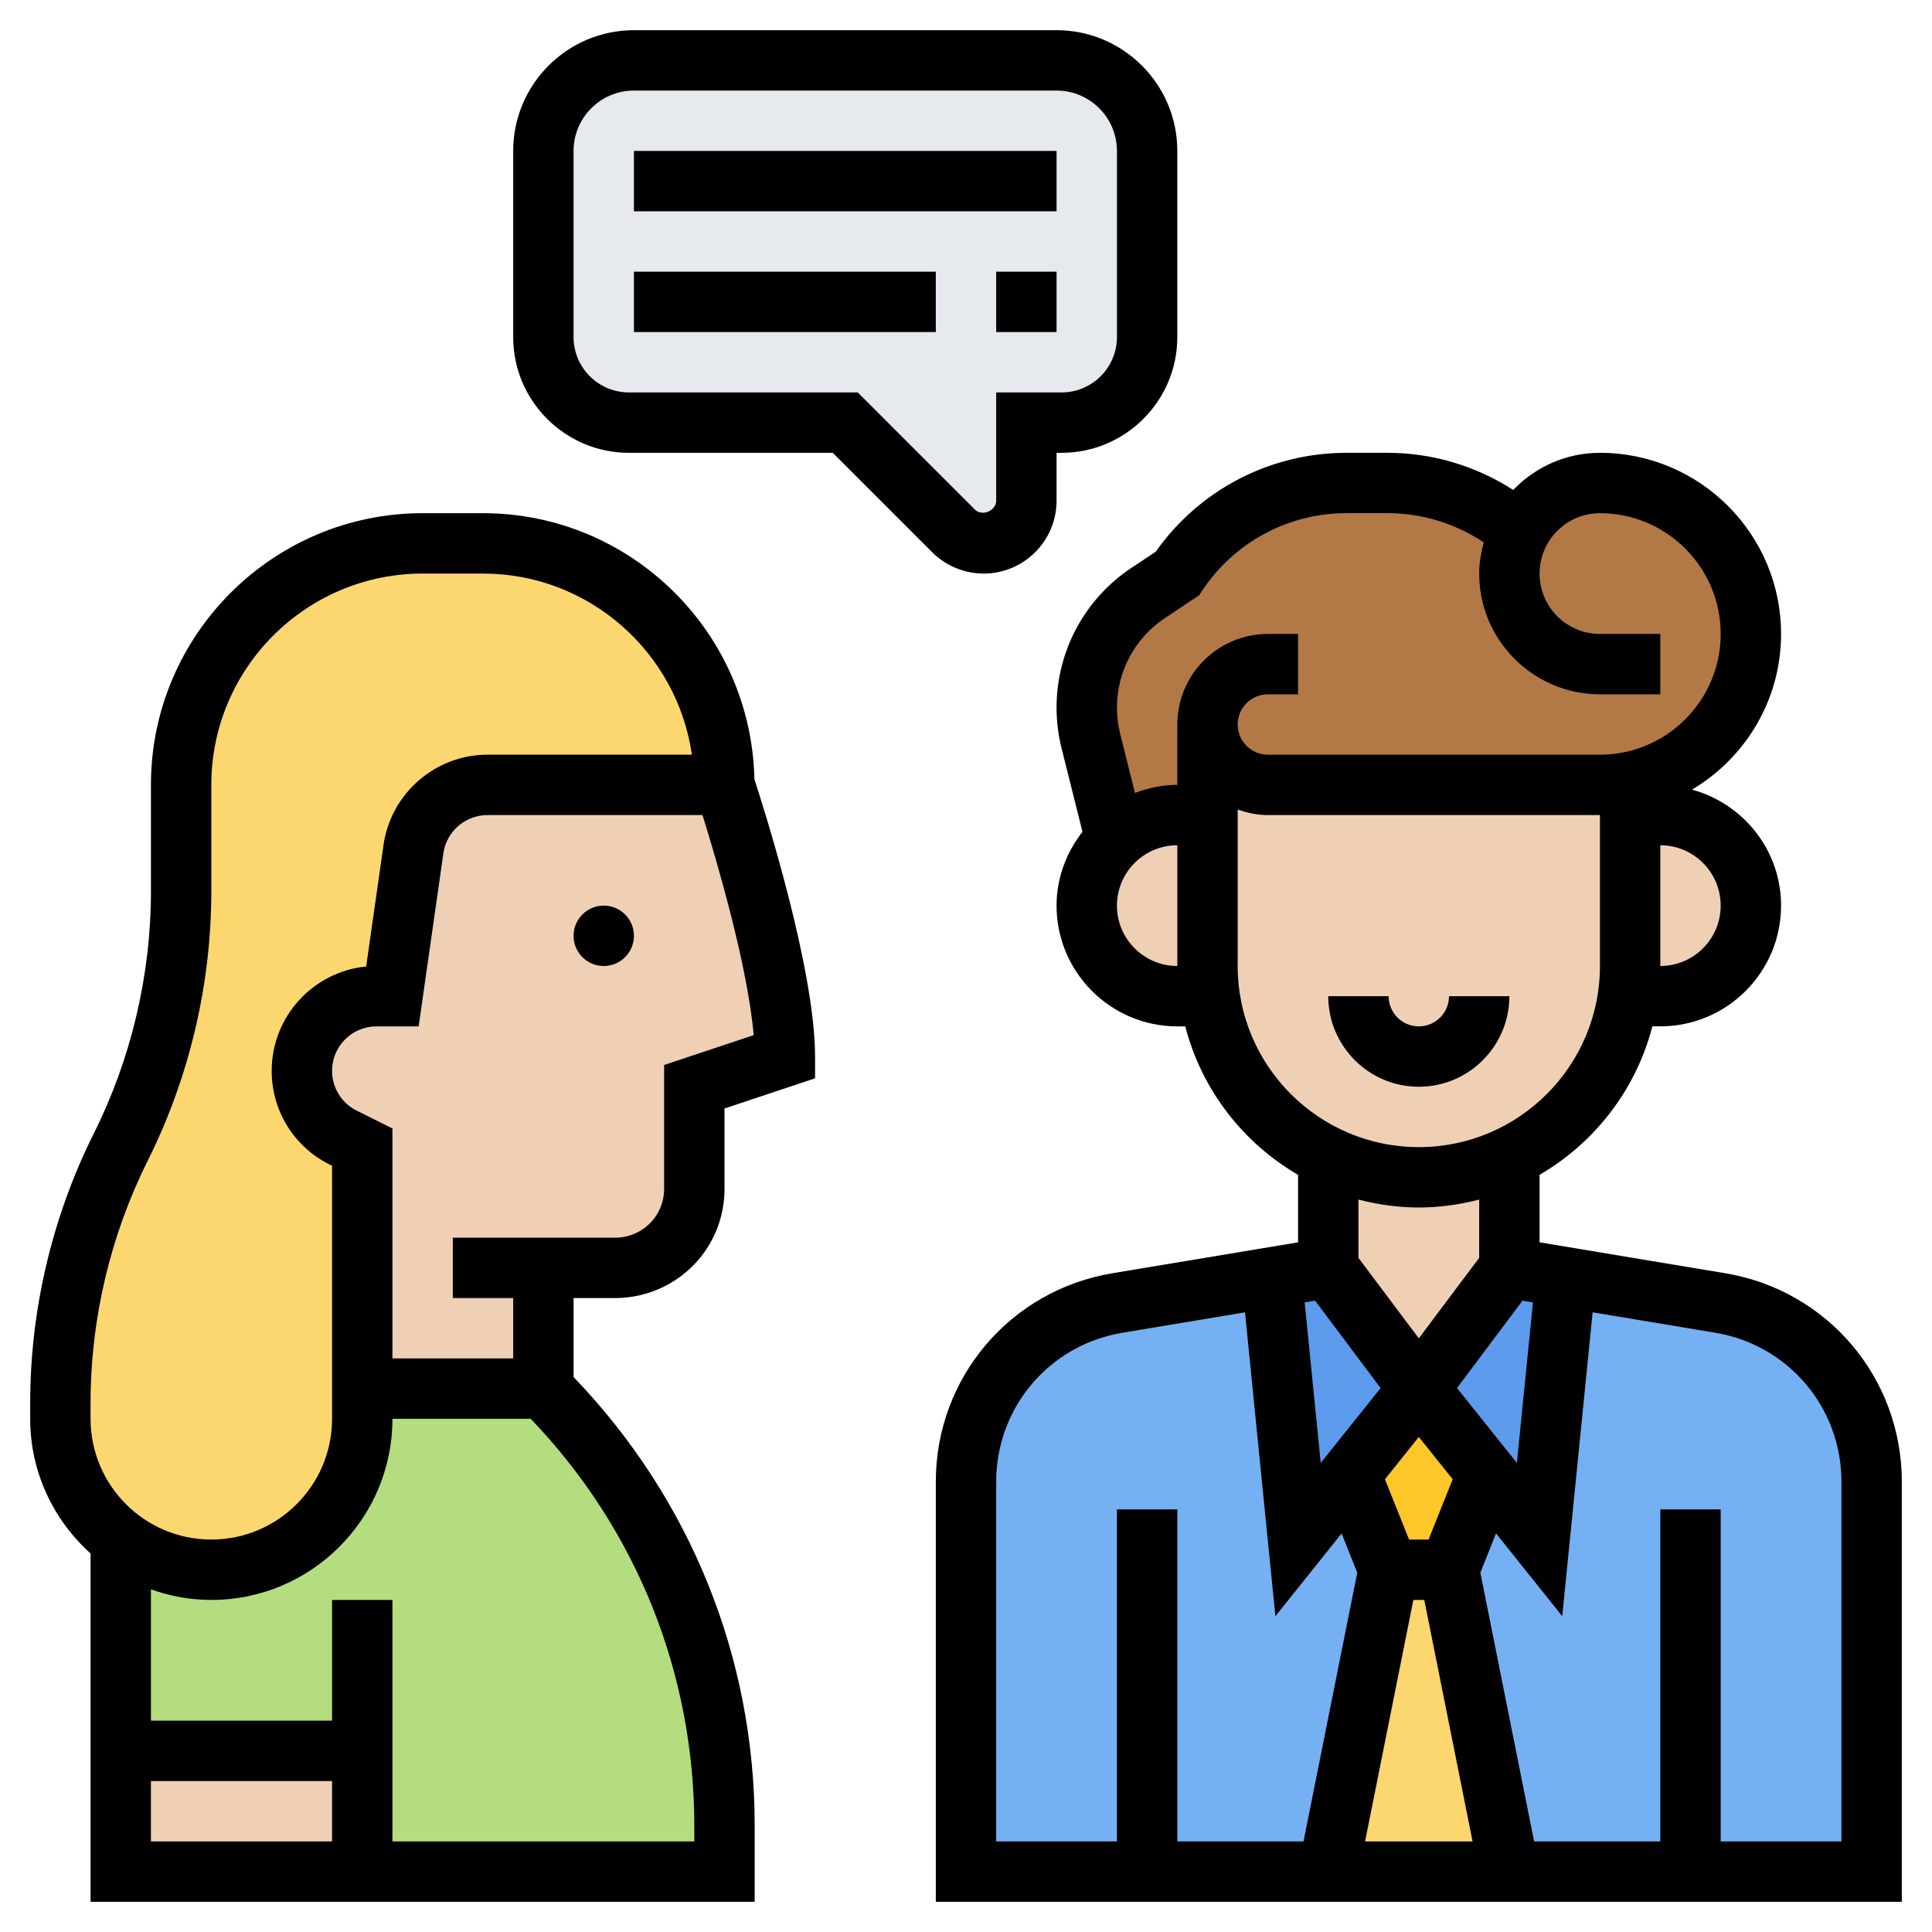
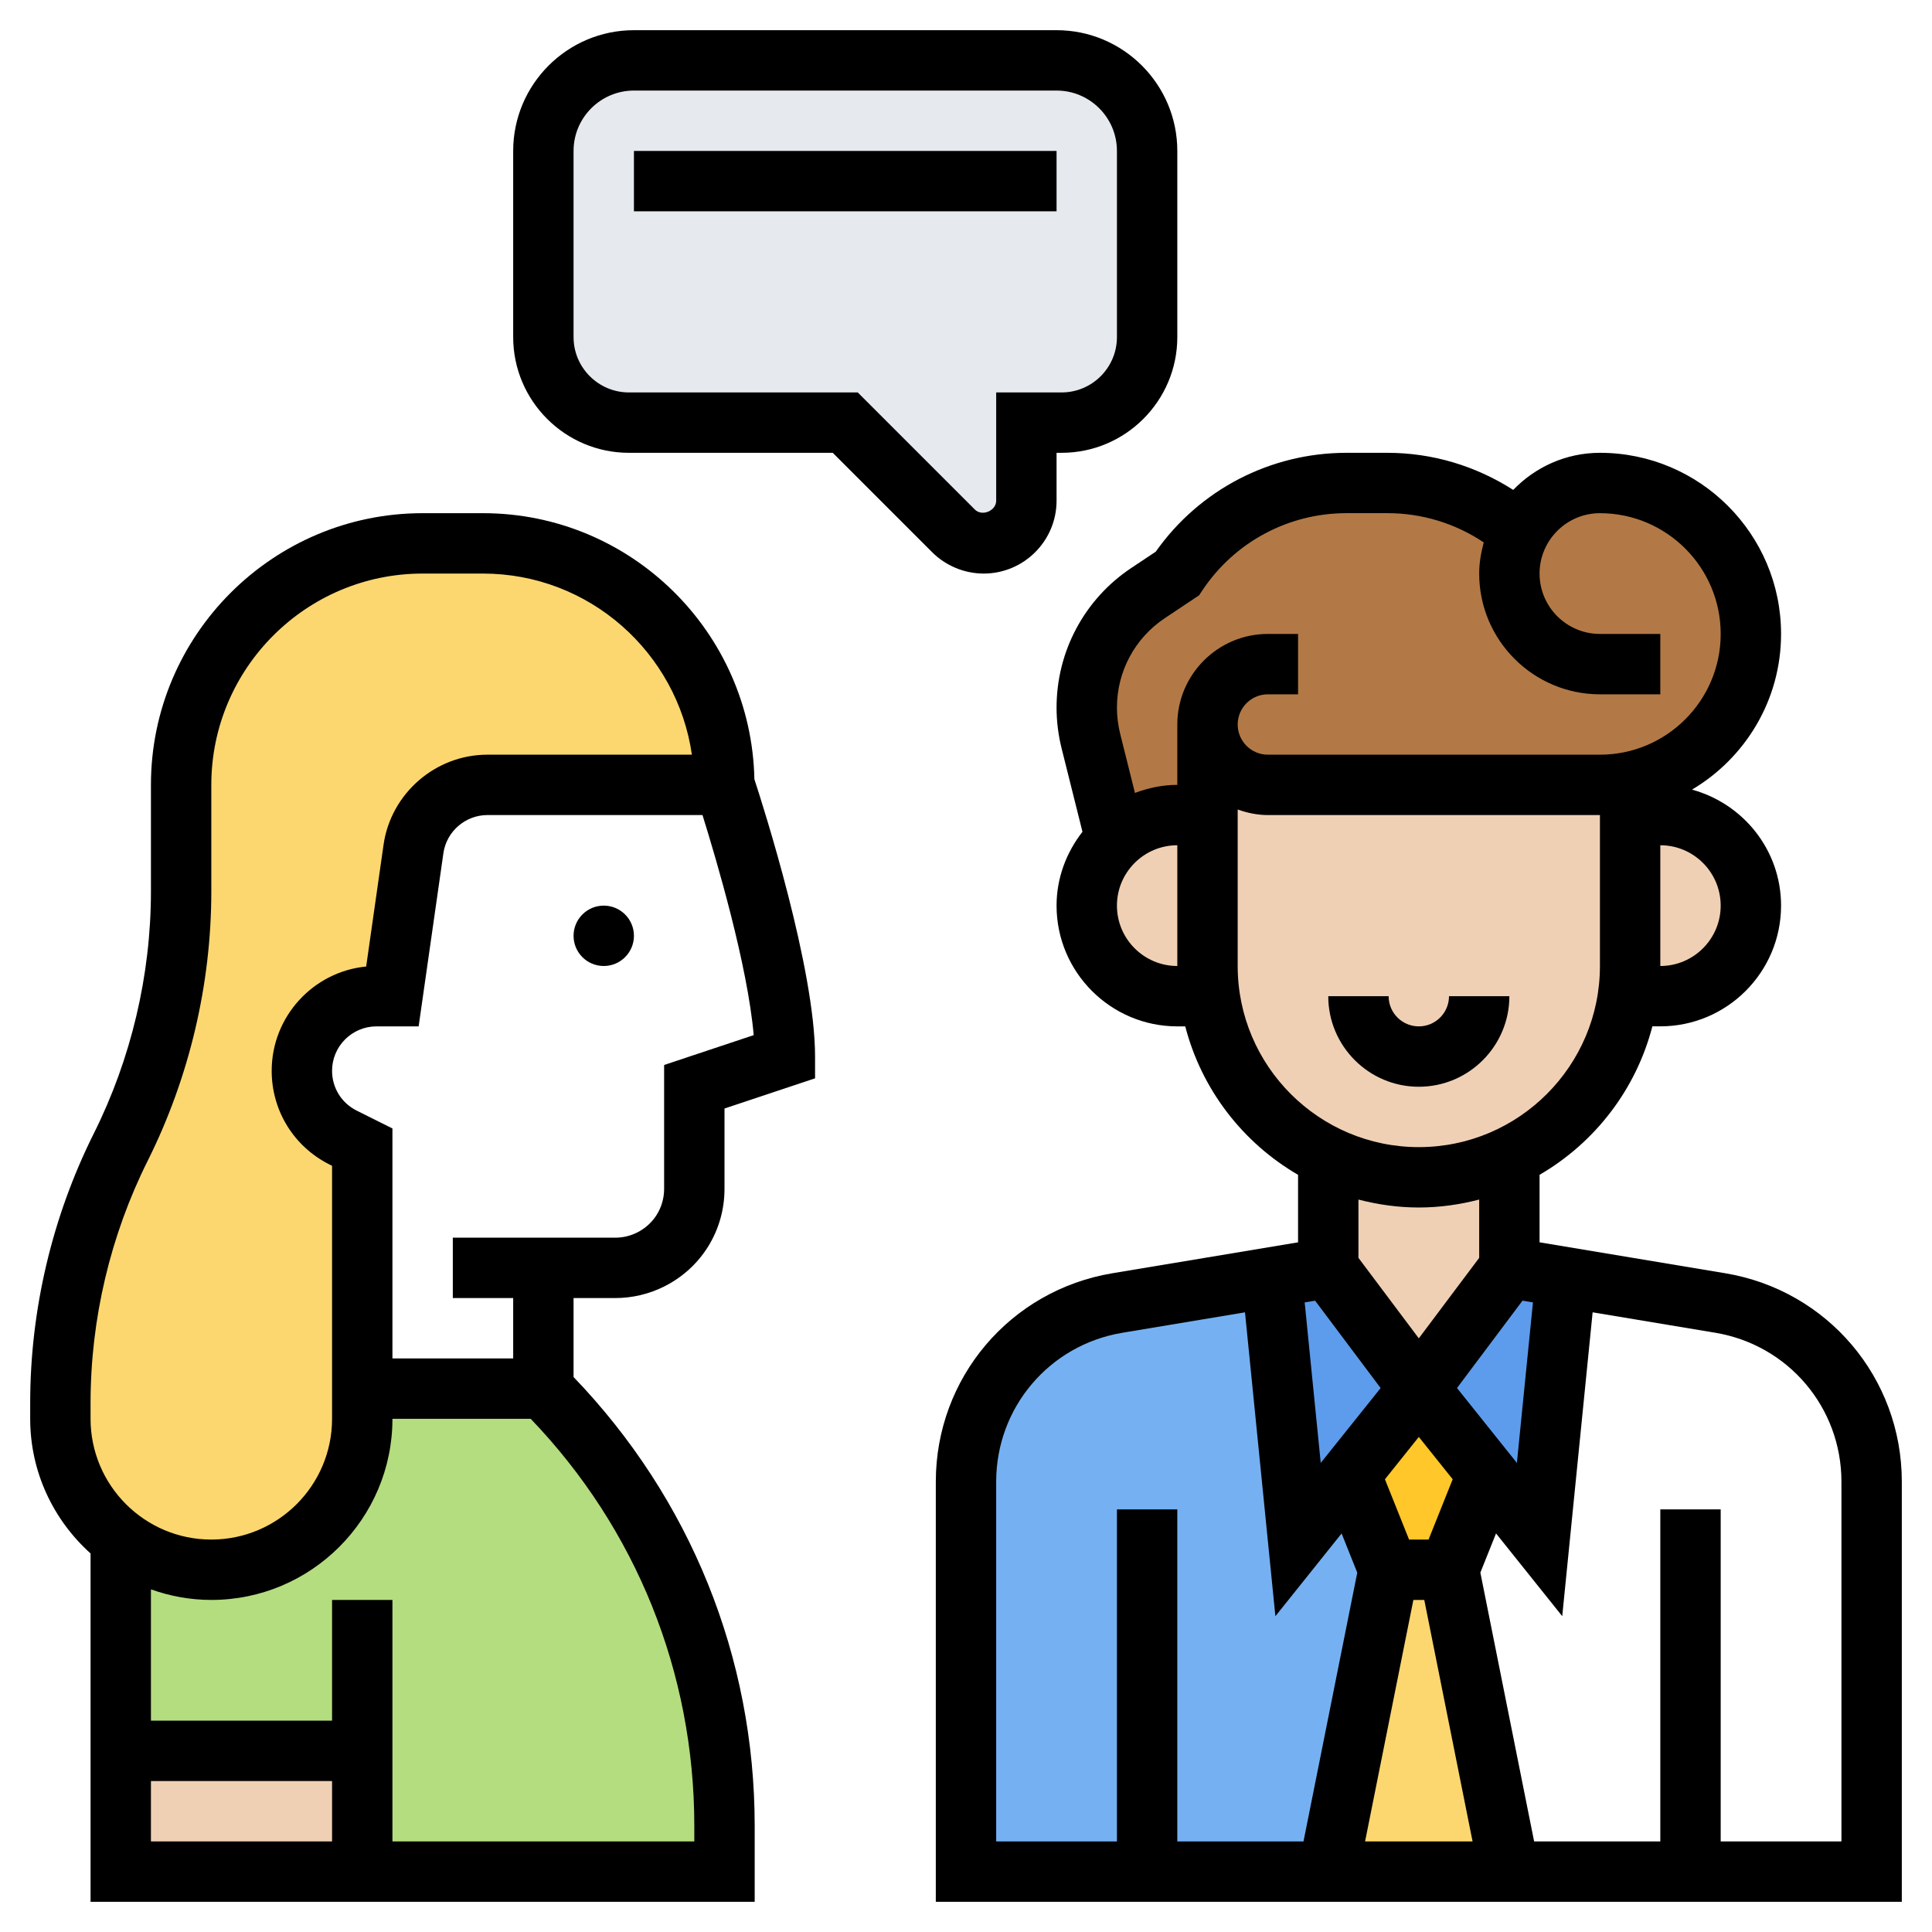
<svg xmlns="http://www.w3.org/2000/svg" id="Layer_5" enable-background="new 0 0 64 64" height="512" viewBox="0 0 64 64" width="512">
  <g>
    <g>
      <g>
        <path d="m12 58h-8v-7c.83.63 1.87 1 3 1 2.76 0 5-2.24 5-5v-1h6c3.84 3.84 6 9.05 6 14.49v1.51h-12z" fill="#b4dd7f" />
      </g>
      <g>
        <path d="m24 26h-7.86c-1.23 0-2.27.9-2.44 2.12l-.7 4.88h-.53c-1.36 0-2.47 1.11-2.47 2.47 0 .94.53 1.79 1.37 2.21l.63.32v6 2 1c0 2.76-2.24 5-5 5-1.13 0-2.17-.37-3-1-.19-.14-.37-.29-.54-.46-.9-.91-1.46-2.16-1.46-3.54v-.53c0-2.94.68-5.84 2-8.47s2-5.53 2-8.47v-3.53c0-4.42 3.58-8 8-8h2c4.42 0 8 3.58 8 8z" fill="#fcd770" />
      </g>
      <g>
        <path d="m56.54 24.54c-.68.68-1.56 1.16-2.54 1.36-.32.07-.66.1-1 .1h-11c-1.1 0-2-.9-2-2v3h-1c-.8 0-1.52.31-2.05.81l-.81-3.27c-.09-.36-.14-.73-.14-1.1 0-1.52.76-2.95 2.03-3.79l.97-.65c.62-.94 1.46-1.68 2.43-2.2.96-.52 2.05-.8 3.18-.8h1.35c1.33 0 2.63.39 3.74 1.13l.66.44c.14-.26.32-.49.52-.69.54-.54 1.29-.88 2.12-.88 1.38 0 2.63.56 3.54 1.46.9.91 1.46 2.16 1.46 3.54s-.56 2.63-1.46 3.54z" fill="#b27946" />
      </g>
      <g>
        <path d="m48 52 2 10h-6l2-10z" fill="#fcd770" />
      </g>
      <g>
        <path d="m49.27 48.83-1.27 3.17h-2l-1.27-3.17 2.27-2.83z" fill="#ffc729" />
      </g>
      <g>
        <path d="m46 52-2 10h-6-6v-12.92c0-2.93 2.12-5.43 5.01-5.92l5.12-.85.87 8.69 1.73-2.17z" fill="#75b1f2" />
      </g>
      <g>
-         <path d="m56 62h-6l-2-10 1.27-3.17 1.73 2.17.87-8.69 5.12.85c2.89.49 5.01 2.99 5.01 5.92v12.92z" fill="#75b1f2" />
-       </g>
+         </g>
      <g>
        <path d="m51.87 42.31-.87 8.69-1.73-2.17-2.27-2.83 3-4z" fill="#5d9cec" />
      </g>
      <g>
        <path d="m44 42 3 4-2.27 2.83-1.73 2.17-.87-8.69z" fill="#5d9cec" />
      </g>
      <g>
        <path d="m38 5v6.17c0 1.56-1.27 2.83-2.83 2.83h-1.17v2.59c0 .78-.63 1.41-1.41 1.41-.38 0-.74-.15-1-.41l-3.59-3.59h-7.17c-1.56 0-2.83-1.27-2.83-2.83v-6.17c0-1.66 1.34-3 3-3h14c1.66 0 3 1.34 3 3z" fill="#e6e9ed" />
      </g>
      <g>
        <path d="m4 58h8v4h-8z" fill="#f0d0b4" />
      </g>
      <g>
        <path d="m54 32v-5h1c1.66 0 3 1.34 3 3 0 .83-.34 1.58-.88 2.12s-1.29.88-2.12.88h-1.07-.01c.06-.33.08-.66.08-1z" fill="#f0d0b4" />
      </g>
      <g>
        <path d="m50 38.33v3.67l-3 4-3-4v-3.67-.01c.91.44 1.92.68 3 .68s2.09-.24 3-.68z" fill="#f0d0b4" />
      </g>
      <g>
        <path d="m40 32c0 .34.02.67.08 1h-.01-1.07c-.83 0-1.58-.34-2.12-.88s-.88-1.29-.88-2.12c0-.86.36-1.64.95-2.19.53-.5 1.25-.81 2.05-.81h1z" fill="#f0d0b4" />
      </g>
      <g>
        <path d="m54 27v5c0 .34-.02.67-.08 1-.33 2.36-1.84 4.34-3.92 5.32-.91.44-1.92.68-3 .68s-2.09-.24-3-.68c-.73-.34-1.39-.81-1.95-1.37-1.05-1.05-1.76-2.41-1.97-3.95-.06-.33-.08-.66-.08-1v-5-3c0 1.1.9 2 2 2h11c.34 0 .68-.03 1-.1z" fill="#f0d0b4" />
      </g>
      <g>
-         <path d="m18 42v4h-6v-2-6l-.63-.32c-.84-.42-1.37-1.27-1.37-2.21 0-1.36 1.11-2.47 2.47-2.47h.53l.7-4.88c.17-1.22 1.21-2.12 2.44-2.12h7.86s2 6 2 9l-3 1v3.38c0 .99-.56 1.9-1.45 2.34-.36.19-.76.28-1.17.28z" fill="#f0d0b4" />
-       </g>
+         </g>
    </g>
    <g>
      <path d="m57.15 42.178-6.15-1.025v-2.236c1.828-1.061 3.195-2.823 3.737-4.918h.263c2.206 0 4-1.794 4-4 0-1.84-1.255-3.378-2.95-3.842 1.763-1.046 2.95-2.963 2.95-5.157 0-3.309-2.691-6-6-6-1.129 0-2.145.474-2.873 1.229-1.247-.799-2.682-1.229-4.167-1.229h-1.354c-2.524 0-4.871 1.22-6.32 3.275l-.811.54c-1.55 1.033-2.475 2.762-2.475 4.624 0 .452.056.905.166 1.348l.692 2.767c-.529.679-.858 1.521-.858 2.446 0 2.206 1.794 4 4 4h.263c.542 2.095 1.909 3.856 3.737 4.918v2.236l-6.15 1.024c-3.39.565-5.85 3.468-5.85 6.905v13.917h32v-13.917c0-3.437-2.46-6.34-5.85-6.905zm-13.585.909 2.17 2.894-1.984 2.48-.532-5.317zm3.255 9.913h.361l1.6 8h-3.561zm.503-2h-.646l-.799-1.997 1.122-1.403 1.122 1.402zm.942-5.02 2.17-2.894.346.058-.532 5.317zm8.735-15.98c0 1.103-.897 2-2 2v-4c1.103 0 2 .897 2 2zm-18.416-9.521 1.137-.758.111-.167c1.066-1.6 2.851-2.555 4.773-2.555h1.354c1.137 0 2.237.333 3.183.963l.009.006c-.088.332-.151.673-.151 1.032 0 2.206 1.794 4 4 4h2v-2h-2c-1.103 0-2-.897-2-2s.897-2 2-2c2.206 0 4 1.794 4 4s-1.794 4-4 4h-11c-.552 0-1-.449-1-1s.448-1 1-1h1v-2h-1c-1.654 0-3 1.346-3 3v2c-.495 0-.965.102-1.403.267l-.491-1.964c-.07-.283-.106-.574-.106-.864 0-1.192.592-2.299 1.584-2.96zm-1.584 9.521c0-1.103.897-2 2-2v4c-1.103 0-2-.897-2-2zm4 2v-5.184c.314.112.648.184 1 .184h11v5c0 3.309-2.691 6-6 6s-6-2.691-6-6zm6 8c.692 0 1.359-.097 2-.263v1.931l-2 2.666-2-2.666v-1.931c.641.166 1.308.263 2 .263zm-14 9.083c0-2.454 1.757-4.529 4.178-4.933l4.064-.677 1.007 10.066 2.193-2.741.519 1.298-1.781 8.904h-4.18v-11h-2v11h-4zm28 11.917h-4v-11h-2v11h-4.18l-1.781-8.905.519-1.298 2.193 2.741 1.007-10.066 4.064.677c2.421.405 4.178 2.48 4.178 4.934z" />
      <path d="m50 33h-2c0 .552-.448 1-1 1s-1-.448-1-1h-2c0 1.654 1.346 3 3 3s3-1.346 3-3z" />
      <path d="m16 17h-2c-4.963 0-9 4.038-9 9v3.528c0 2.771-.655 5.546-1.895 8.025-1.376 2.755-2.105 5.839-2.105 8.919v.528c0 1.771.776 3.36 2 4.46v11.54h22v-2.515c0-5.593-2.136-10.849-6-14.869v-2.616h1.382c.558 0 1.118-.132 1.618-.382 1.233-.617 2-1.857 2-3.236v-2.661l3-1v-.721c0-2.917-1.712-8.279-2.01-9.188-.101-4.875-4.091-8.812-8.99-8.812zm-13 29.472c0-2.771.655-5.546 1.895-8.024 1.376-2.756 2.105-5.84 2.105-8.92v-3.528c0-3.86 3.141-7 7-7h2c3.519 0 6.432 2.613 6.92 6h-6.776c-1.717 0-3.194 1.282-3.438 2.981l-.576 4.036c-1.754.171-3.13 1.656-3.13 3.455 0 1.323.735 2.514 1.92 3.106l.08.04v5.382 2 1c0 2.206-1.794 4-4 4s-4-1.794-4-4zm2 12.528h6v2h-6zm18 2h-10v-8h-2v4h-6v-4.35c.627.222 1.298.35 2 .35 3.309 0 6-2.691 6-6h4.58c3.498 3.645 5.42 8.418 5.42 13.485zm-1-25.721v4.103c0 .617-.343 1.172-.895 1.447-.223.112-.473.171-.723.171h-5.382v2h2v2h-4v-1-6.618l-1.187-.593c-.501-.251-.813-.756-.813-1.317 0-.812.66-1.472 1.472-1.472h1.396l.82-5.736c.102-.721.729-1.264 1.457-1.264h7.126c.459 1.469 1.496 4.979 1.696 7.29z" />
      <circle cx="20" cy="31" r="1" />
      <path d="m21 5h14v2h-14z" />
-       <path d="m21 9h10v2h-10z" />
-       <path d="m33 9h2v2h-2z" />
      <path d="m35 16.586v-1.586h.166c2.114 0 3.834-1.72 3.834-3.834v-6.166c0-2.206-1.794-4-4-4h-14c-2.206 0-4 1.794-4 4v6.166c0 2.114 1.72 3.834 3.834 3.834h6.752l3.292 3.292c.449.45 1.071.708 1.708.708 1.331 0 2.414-1.083 2.414-2.414zm-2.707.293-3.879-3.879h-7.58c-1.012 0-1.834-.823-1.834-1.834v-6.166c0-1.103.897-2 2-2h14c1.103 0 2 .897 2 2v6.166c0 1.011-.822 1.834-1.834 1.834h-2.166v3.586c0 .337-.469.532-.707.293z" />
    </g>
  </g>
</svg>